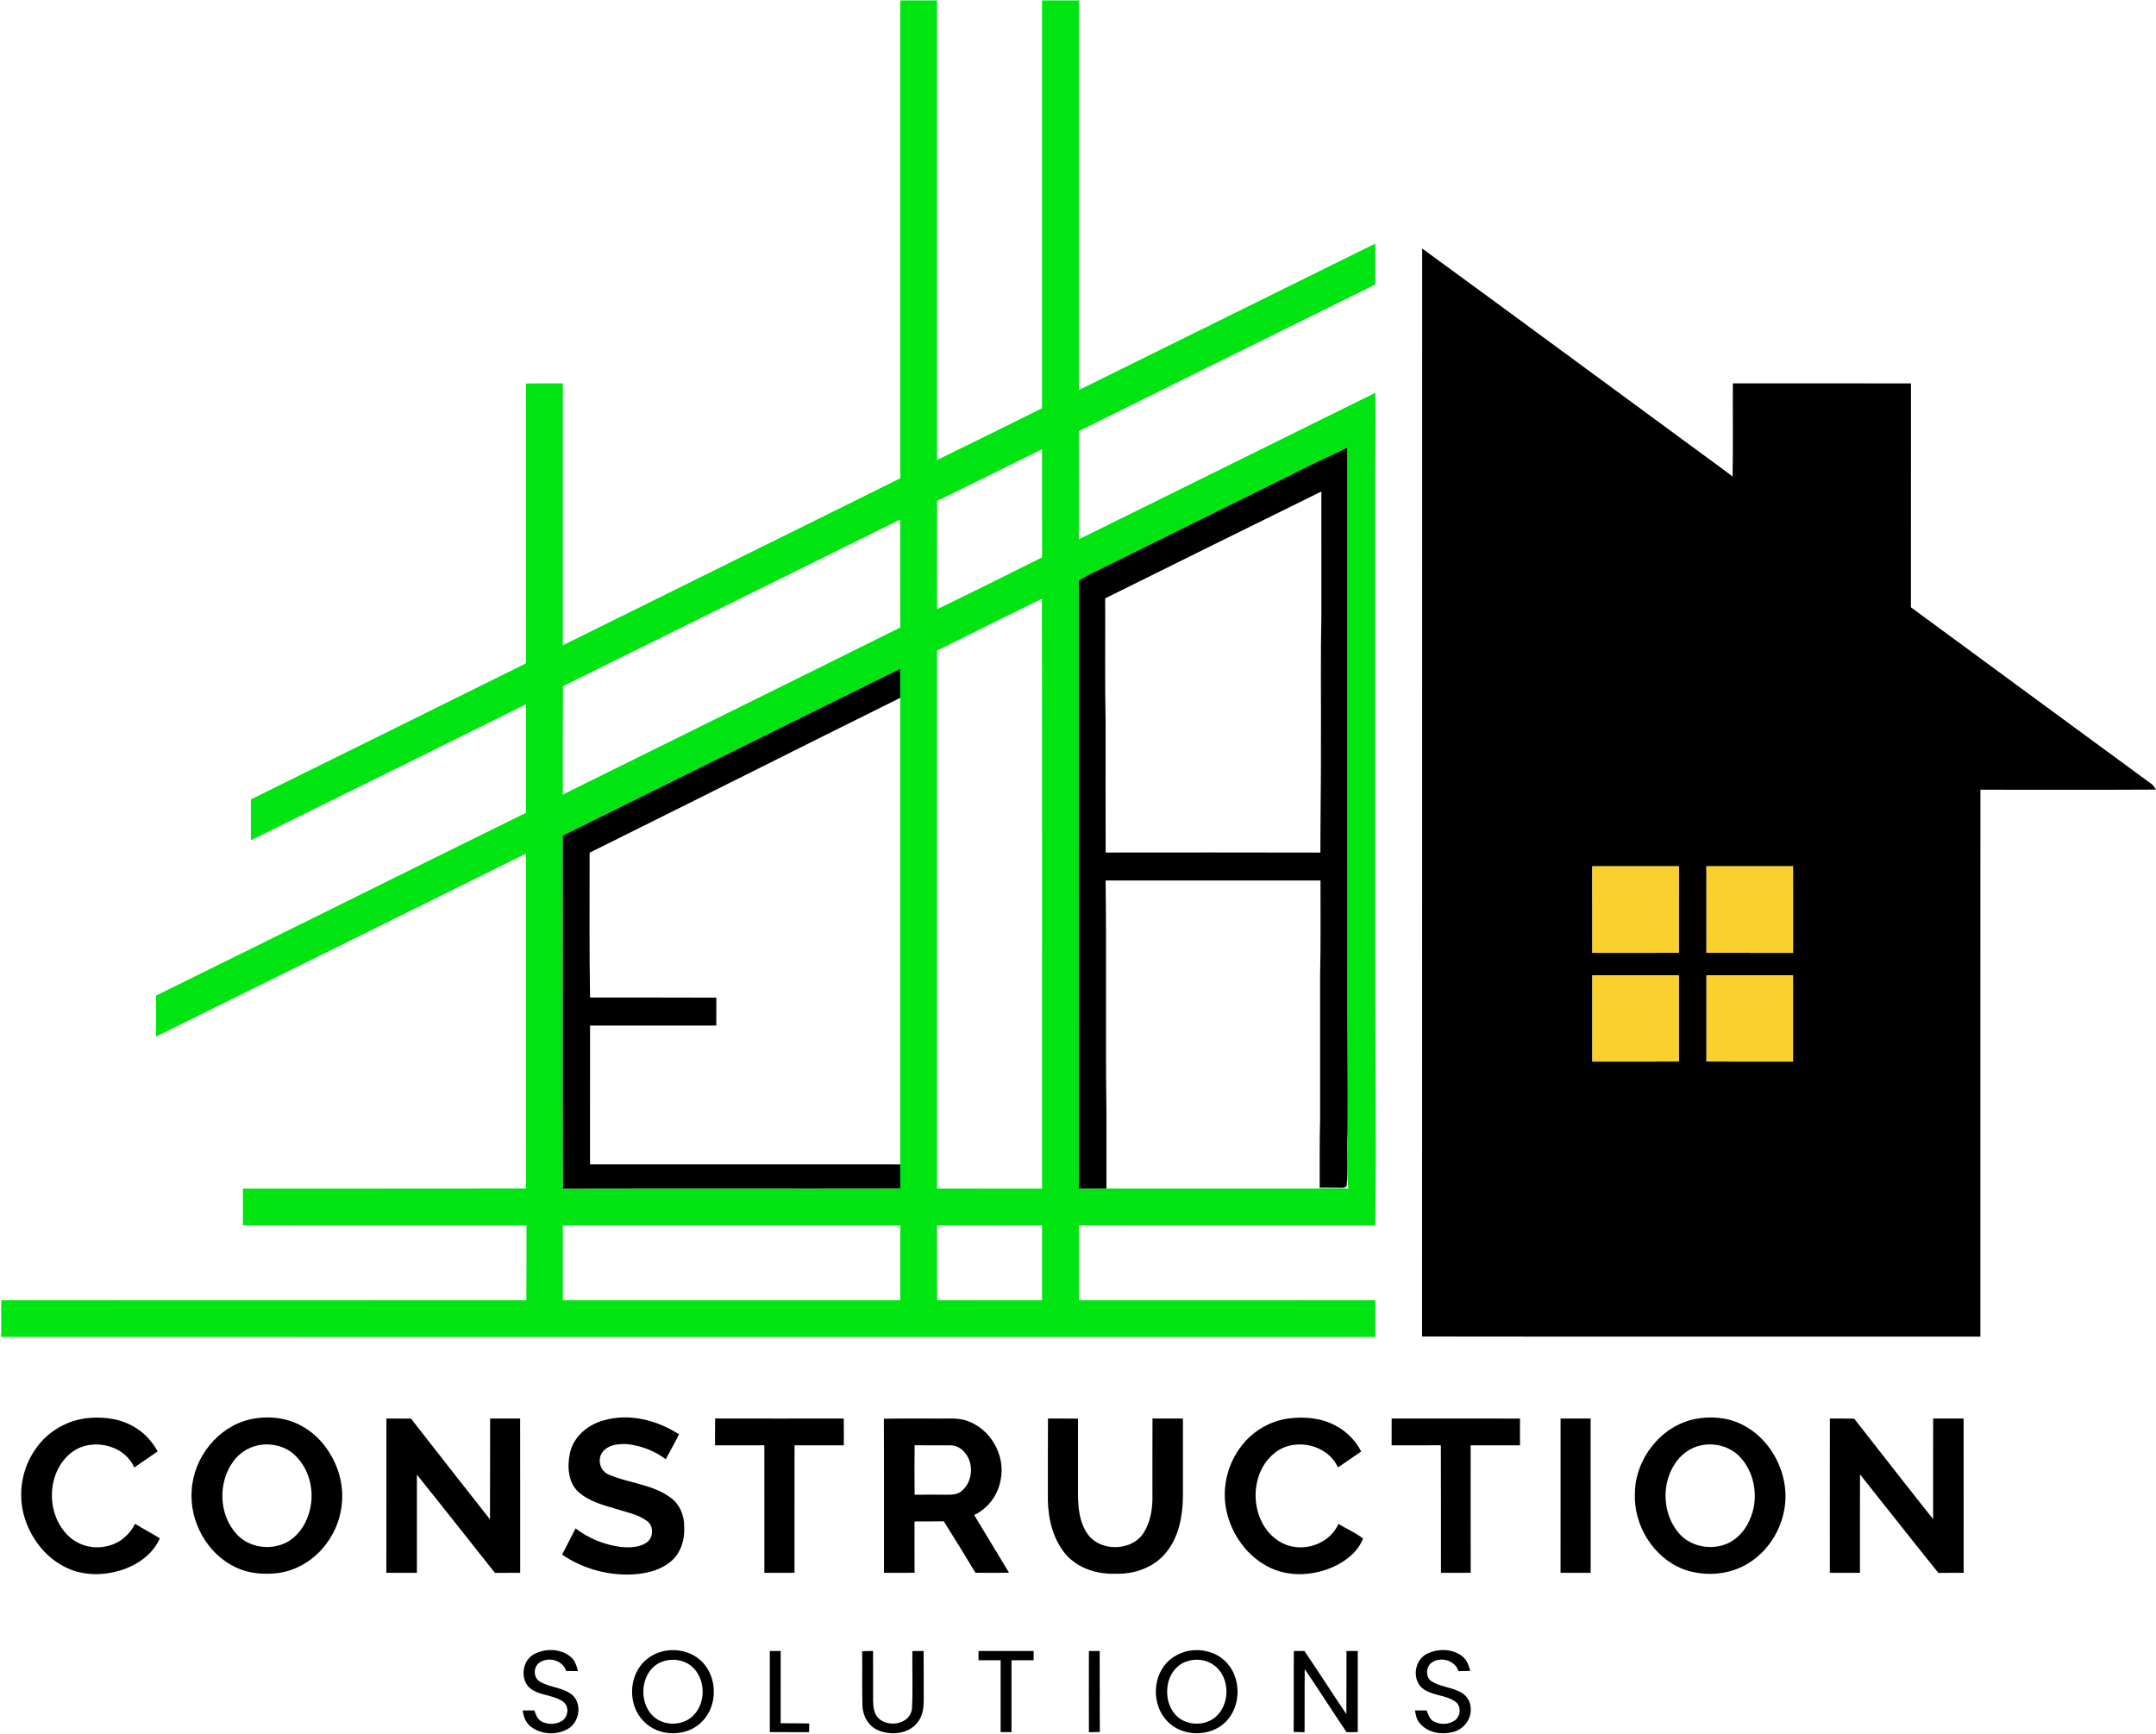
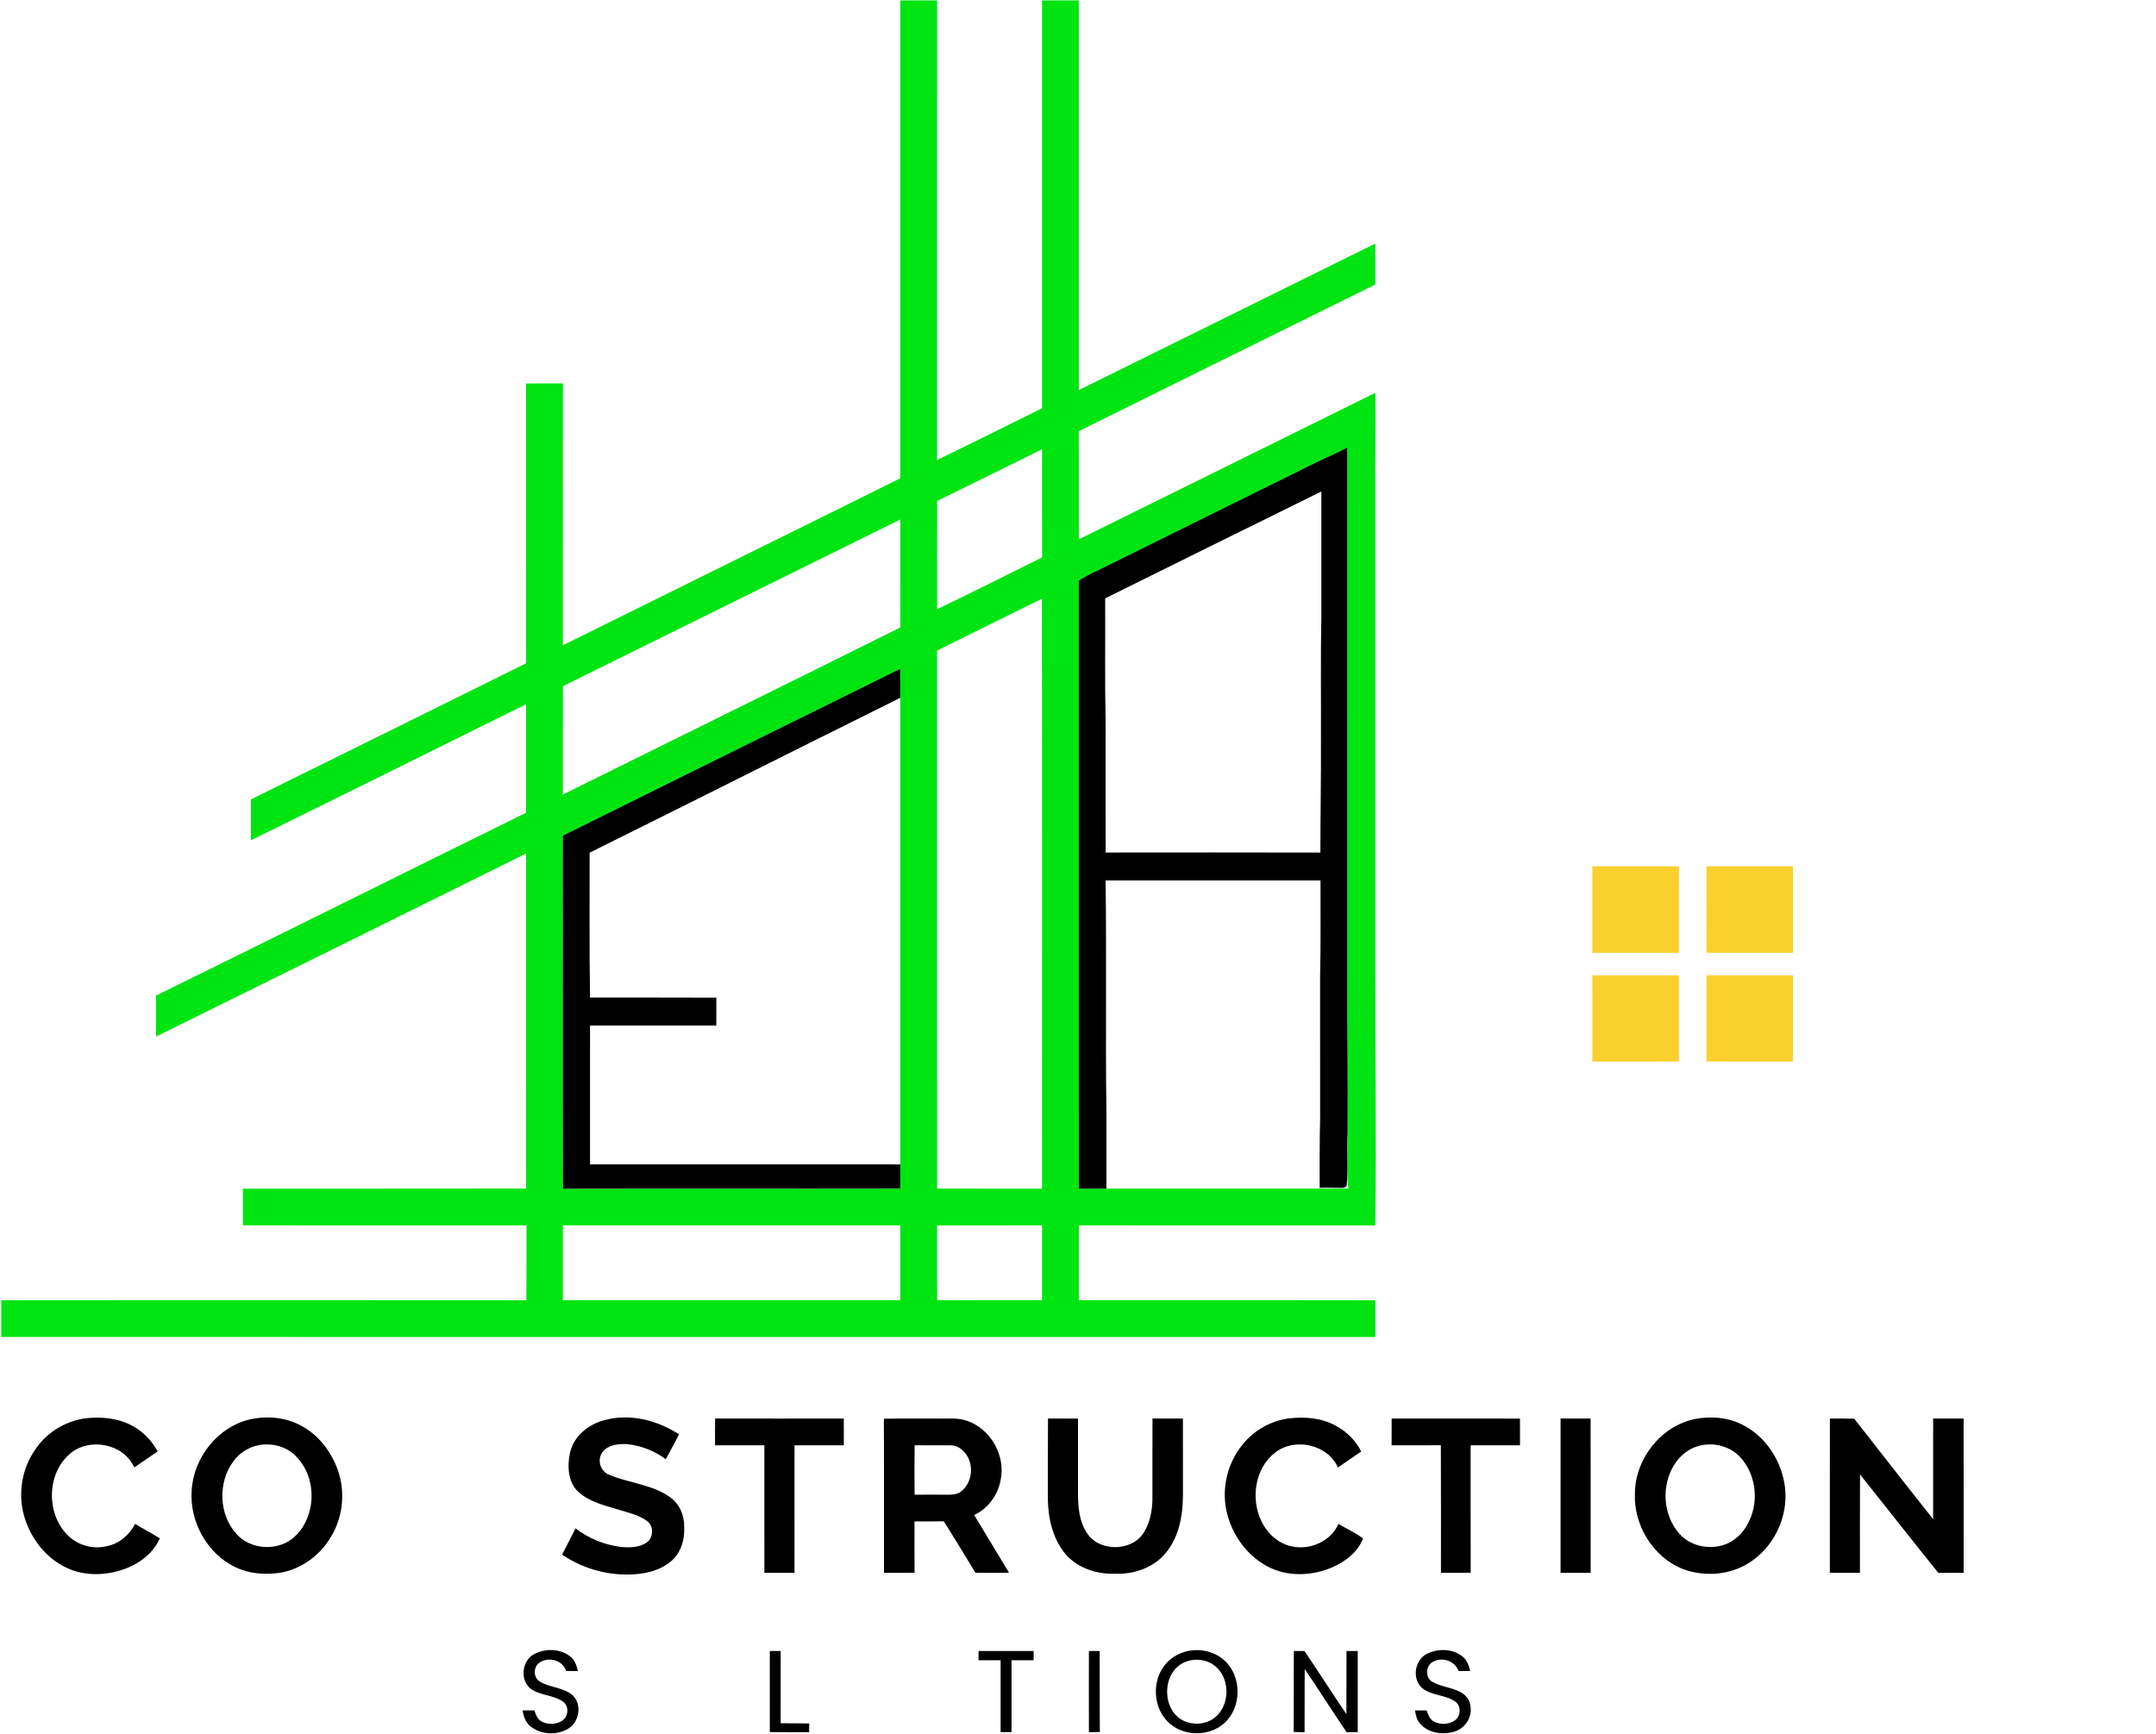
<svg xmlns="http://www.w3.org/2000/svg" width="1289pt" height="1037pt" viewBox="0 0 1289 1037" version="1.1">
  <g id="#00e412ff">
    <path fill="#00e412" opacity="1.00" d=" M 538.25 0.25 C 545.58 0.25 552.92 0.24 560.25 0.25 C 560.24 91.86 560.27 183.47 560.24 275.08 C 581.22 264.89 602.09 254.47 623.00 244.12 C 622.99 162.83 623.00 81.54 623.00 0.25 C 630.33 0.25 637.66 0.25 645.00 0.25 C 645.00 77.92 645.00 155.58 645.00 233.24 C 704.10 204.08 763.15 174.82 822.24 145.64 C 822.26 153.81 822.24 161.97 822.25 170.13 C 763.15 199.34 704.03 228.52 644.97 257.81 C 645.04 279.37 644.98 300.93 645.00 322.49 C 704.11 293.35 763.15 264.07 822.24 234.90 C 822.62 253.60 822.09 272.29 822.25 290.99 C 822.25 385.66 822.25 480.33 822.25 575.00 C 822.11 627.59 823.00 680.18 822.22 732.77 C 763.15 732.73 704.07 732.76 645.00 732.75 C 645.00 747.67 645.00 762.58 645.00 777.50 C 704.09 777.52 763.17 777.46 822.26 777.52 C 822.24 784.84 822.24 792.16 822.26 799.48 C 548.42 799.52 274.58 799.52 0.74 799.47 C 0.76 792.15 0.75 784.84 0.74 777.52 C 105.39 777.49 210.04 777.47 314.69 777.53 C 314.83 762.61 314.70 747.69 314.76 732.77 C 258.26 732.73 201.75 732.76 145.25 732.75 C 145.25 725.42 145.25 718.09 145.24 710.76 C 201.67 710.71 258.10 710.82 314.53 710.70 C 314.46 643.93 314.52 577.16 314.49 510.39 C 240.78 546.93 167.05 583.44 93.27 619.84 C 93.23 611.67 93.25 603.51 93.26 595.34 C 167.07 559.06 240.67 522.32 314.48 486.03 C 314.52 464.40 314.49 442.77 314.50 421.14 C 259.69 448.30 204.88 475.45 150.00 502.47 C 150.00 494.31 149.99 486.16 150.01 478.00 C 204.88 450.94 259.72 423.81 314.53 396.63 C 314.43 340.86 314.57 285.08 314.46 229.31 C 321.81 229.18 329.16 229.27 336.51 229.25 C 336.50 281.46 336.50 333.66 336.50 385.86 C 403.71 352.49 471.05 319.39 538.25 286.00 C 538.25 190.75 538.24 95.50 538.25 0.25 M 793.40 273.46 C 784.11 277.60 775.19 282.49 766.00 286.84 C 729.19 305.07 692.36 323.26 655.54 341.48 C 651.90 343.14 648.38 345.04 645.01 347.18 C 645.01 468.38 644.96 589.58 645.03 710.77 C 650.52 710.73 656.01 710.75 661.51 710.75 C 709.75 710.72 758.00 710.80 806.24 710.71 C 805.92 709.14 805.73 707.56 805.67 705.97 C 805.79 696.22 805.80 686.47 805.69 676.72 C 805.97 643.47 805.27 610.23 805.50 576.99 C 805.49 473.86 805.52 370.74 805.48 267.62 C 801.49 269.63 797.52 271.71 793.40 273.46 M 560.28 299.56 C 560.22 321.14 560.26 342.71 560.26 364.29 C 581.28 354.17 602.14 343.71 623.03 333.31 C 622.96 311.76 623.02 290.20 623.00 268.64 C 602.08 278.91 581.24 289.37 560.28 299.56 M 336.55 410.30 C 336.43 431.90 336.54 453.50 336.49 475.11 C 403.72 441.75 471.08 408.67 538.26 375.21 C 538.22 353.69 538.27 332.18 538.24 310.66 C 470.97 343.78 403.83 377.18 336.55 410.30 M 560.24 389.05 C 560.27 496.28 560.24 603.52 560.25 710.75 C 581.16 710.76 602.07 710.73 622.99 710.76 C 622.96 593.17 623.11 475.58 622.91 358.00 C 602.02 368.35 581.08 378.60 560.24 389.05 M 336.47 499.69 C 336.59 570.06 336.38 640.43 336.58 710.80 C 403.81 710.66 471.04 710.84 538.27 710.71 C 538.23 705.88 538.24 701.07 538.25 696.25 C 538.24 603.25 538.25 510.25 538.25 417.26 C 538.23 411.47 538.27 405.69 538.22 399.91 C 470.95 433.12 403.69 466.38 336.47 499.69 M 336.50 732.75 C 336.50 747.67 336.50 762.58 336.50 777.50 C 403.75 777.50 471.00 777.50 538.25 777.50 C 538.25 762.58 538.25 747.67 538.25 732.75 C 471.00 732.75 403.75 732.75 336.50 732.75 M 560.24 732.76 C 560.30 747.69 560.15 762.62 560.32 777.54 C 581.21 777.44 602.11 777.53 623.00 777.50 C 623.00 762.58 623.00 747.67 623.00 732.75 C 602.08 732.76 581.16 732.74 560.24 732.76 Z" />
  </g>
  <g id="#000000ff">
-     <path fill="#000000" opacity="1.00" d=" M 850.27 148.60 C 905.81 189.11 961.09 230.00 1016.54 270.65 C 1022.96 275.43 1029.50 280.06 1035.85 284.94 C 1036.21 266.37 1035.88 247.80 1036.02 229.23 C 1071.52 229.28 1107.02 229.21 1142.51 229.26 C 1142.47 273.89 1142.53 318.52 1142.48 363.15 C 1190.37 398.42 1238.34 433.59 1286.28 468.78 C 1287.51 469.60 1288.19 470.93 1288.98 472.15 C 1254.00 472.36 1219.01 472.22 1184.03 472.23 C 1183.96 581.24 1184.02 690.24 1184.00 799.25 C 1072.74 799.21 961.47 799.34 850.21 799.18 C 850.31 582.32 850.20 365.46 850.27 148.60 M 952.00 518.00 C 952.01 535.25 951.98 552.51 952.01 569.77 C 969.26 569.74 986.50 569.76 1003.75 569.75 C 1003.76 552.51 1003.73 535.26 1003.77 518.02 C 986.51 517.97 969.26 518.01 952.00 518.00 M 1020.23 518.01 C 1020.26 535.26 1020.24 552.51 1020.25 569.75 C 1037.49 569.76 1054.74 569.74 1071.99 569.76 C 1072.02 552.51 1071.99 535.25 1072.00 518.00 C 1054.74 518.01 1037.49 517.98 1020.23 518.01 M 952.01 583.24 C 952.00 600.42 951.98 617.59 952.02 634.77 C 969.26 634.73 986.51 634.76 1003.75 634.75 C 1003.75 617.58 1003.75 600.41 1003.75 583.25 C 986.50 583.24 969.25 583.26 952.01 583.24 M 1020.25 583.25 C 1020.25 600.42 1020.24 617.58 1020.25 634.75 C 1037.49 634.76 1054.74 634.73 1071.98 634.77 C 1072.01 617.59 1072.01 600.41 1071.98 583.23 C 1054.73 583.27 1037.49 583.23 1020.25 583.25 Z" />
    <path fill="#000000" opacity="1.00" d=" M 793.40 273.46 C 797.52 271.71 801.49 269.63 805.48 267.62 C 805.52 370.74 805.49 473.86 805.50 576.99 C 805.27 610.23 805.97 643.47 805.69 676.72 C 805.21 687.18 806.07 697.68 805.20 708.12 C 805.34 709.86 803.50 710.40 802.12 710.28 C 797.74 710.32 793.37 710.10 789.00 710.25 C 789.04 696.83 788.85 683.40 789.25 669.98 C 789.24 641.31 789.26 612.64 789.24 583.97 C 789.68 564.82 789.46 545.65 789.48 526.50 C 746.65 526.51 703.82 526.49 661.00 526.51 C 661.65 573.01 660.84 619.54 661.51 666.05 C 661.49 680.95 661.50 695.85 661.51 710.75 C 656.01 710.75 650.52 710.73 645.03 710.77 C 644.96 589.58 645.01 468.38 645.01 347.18 C 648.38 345.04 651.90 343.14 655.54 341.48 C 692.36 323.26 729.19 305.07 766.00 286.84 C 775.19 282.49 784.11 277.60 793.40 273.46 M 660.75 357.79 C 660.87 382.52 660.50 407.26 661.01 431.99 C 661.01 457.92 660.96 483.85 661.03 509.78 C 703.83 509.75 746.62 509.69 789.41 509.81 C 789.43 487.53 789.85 465.27 789.75 443.00 C 789.86 417.67 789.49 392.33 790.01 367.00 C 789.99 342.63 790.01 318.26 790.00 293.90 C 746.88 315.12 703.81 336.44 660.75 357.79 Z" />
    <path fill="#000000" opacity="1.00" d=" M 336.47 499.69 C 403.69 466.38 470.95 433.12 538.22 399.91 C 538.27 405.69 538.23 411.47 538.25 417.26 C 476.28 448.01 414.49 479.14 352.51 509.88 C 352.59 538.75 352.26 567.62 352.77 596.49 C 377.94 596.55 403.11 596.41 428.28 596.56 C 428.24 602.12 428.24 607.68 428.25 613.25 C 403.09 613.25 377.93 613.26 352.77 613.24 C 352.73 640.91 352.76 668.58 352.76 696.24 C 414.59 696.26 476.42 696.24 538.25 696.25 C 538.24 701.07 538.23 705.88 538.27 710.71 C 471.04 710.84 403.81 710.66 336.58 710.80 C 336.38 640.43 336.59 570.06 336.47 499.69 Z" />
    <path fill="#000000" opacity="1.00" d=" M 21.33 866.39 C 28.63 855.63 41.08 848.61 54.05 847.84 C 63.64 847.14 73.73 848.77 81.82 854.22 C 87.07 857.60 91.25 862.43 94.26 867.88 C 89.56 871.06 84.95 874.35 80.24 877.50 C 73.96 863.08 53.04 859.25 41.53 869.56 C 27.54 881.81 27.65 906.17 41.21 918.71 C 47.21 924.31 56.05 926.54 64.00 924.51 C 71.35 923.05 77.43 917.80 80.76 911.20 C 85.63 914.19 90.70 916.83 95.55 919.85 C 91.33 929.62 81.89 936.01 71.98 939.04 C 61.00 942.41 48.54 942.23 38.28 936.71 C 26.29 930.54 17.77 918.76 14.24 905.89 C 10.65 892.53 13.26 877.65 21.33 866.39 Z" />
    <path fill="#000000" opacity="1.00" d=" M 149.57 848.72 C 159.86 846.46 171.10 847.48 180.37 852.70 C 190.64 858.25 198.10 868.14 201.96 879.04 C 206.60 892.10 205.09 907.22 197.82 919.04 C 191.20 930.35 179.53 938.76 166.46 940.61 C 157.84 941.67 148.76 940.99 140.85 937.18 C 123.80 929.11 113.20 909.80 114.61 891.12 C 115.73 871.53 130.25 853.13 149.57 848.72 M 153.36 864.46 C 147.91 865.80 142.98 869.12 139.66 873.64 C 130.14 886.30 130.71 905.75 141.55 917.45 C 148.91 925.51 161.79 927.28 171.33 922.27 C 177.82 918.87 182.28 912.48 184.49 905.62 C 188.51 893.66 185.77 879.28 176.58 870.40 C 170.58 864.48 161.44 862.47 153.36 864.46 Z" />
-     <path fill="#000000" opacity="1.00" d=" M 231.03 848.23 C 235.92 848.25 240.81 848.23 245.71 848.27 C 261.39 868.41 277.17 888.48 292.95 908.56 C 293.08 888.45 292.94 868.34 293.02 848.23 C 299.00 848.25 304.98 848.26 310.97 848.22 C 311.04 878.98 310.98 909.74 311.00 940.50 C 305.96 940.50 300.93 940.50 295.89 940.51 C 280.34 920.95 264.93 901.28 249.26 881.82 C 249.23 901.38 249.26 920.93 249.25 940.49 C 243.17 940.50 237.08 940.50 231.00 940.50 C 231.02 909.74 230.97 878.98 231.03 848.23 Z" />
    <path fill="#000000" opacity="1.00" d=" M 360.99 849.31 C 376.30 844.93 392.83 849.20 405.94 857.65 C 403.52 862.74 400.64 867.59 398.04 872.58 C 391.37 867.54 383.24 864.43 374.95 863.53 C 369.57 863.25 362.93 863.96 359.78 868.95 C 356.99 873.56 359.14 879.98 364.23 881.86 C 376.14 886.94 389.94 887.56 400.69 895.34 C 406.30 899.32 409.23 906.23 409.05 913.01 C 409.48 920.44 407.20 928.34 401.47 933.36 C 394.26 939.64 384.33 941.48 375.04 941.53 C 361.24 941.57 347.46 937.40 336.06 929.61 C 338.81 924.42 341.38 919.14 344.11 913.94 C 351.85 919.90 361.22 923.69 370.90 924.98 C 376.13 925.50 381.95 925.48 386.49 922.47 C 390.83 919.60 391.02 912.29 386.64 909.36 C 381.47 905.60 375.02 904.41 369.05 902.49 C 360.95 900.06 352.26 897.94 345.82 892.14 C 339.49 886.29 339.08 876.76 340.76 868.86 C 342.87 859.01 351.54 851.81 360.99 849.31 Z" />
    <path fill="#000000" opacity="1.00" d=" M 427.55 848.21 C 453.19 848.27 478.82 848.26 504.45 848.22 C 504.53 853.56 504.51 858.90 504.48 864.25 C 494.66 864.24 484.84 864.27 475.02 864.24 C 474.98 889.66 475.01 915.08 475.00 940.50 C 469.00 940.50 463.00 940.50 457.00 940.50 C 456.98 915.08 457.03 889.65 456.98 864.23 C 447.15 864.27 437.33 864.24 427.51 864.25 C 427.49 858.90 427.46 853.55 427.55 848.21 Z" />
    <path fill="#000000" opacity="1.00" d=" M 528.43 848.35 C 539.61 848.11 550.78 848.31 561.96 848.25 C 567.32 848.31 572.85 847.75 578.02 849.55 C 592.18 854.28 601.35 870.32 598.25 884.95 C 596.66 893.95 590.74 902.03 582.43 905.93 C 589.38 917.43 596.33 928.93 603.27 940.43 C 596.57 940.54 589.87 940.55 583.17 940.43 C 576.94 930.14 570.70 919.85 564.26 909.68 C 558.43 909.81 552.59 909.73 546.76 909.76 C 546.77 919.99 546.71 930.22 546.79 940.45 C 540.69 940.55 534.60 940.48 528.51 940.50 C 528.44 909.78 528.59 879.07 528.43 848.35 M 546.82 864.22 C 546.70 874.07 546.72 883.92 546.81 893.78 C 553.21 893.72 559.61 893.74 566.02 893.78 C 569.00 893.83 572.28 893.74 574.72 891.76 C 581.40 886.47 582.47 875.57 577.13 868.97 C 575.01 866.14 571.63 864.15 568.04 864.25 C 560.96 864.18 553.89 864.31 546.82 864.22 Z" />
    <path fill="#000000" opacity="1.00" d=" M 626.55 848.21 C 632.54 848.28 638.52 848.22 644.51 848.26 C 644.49 863.50 644.51 878.75 644.50 893.99 C 644.61 901.64 645.34 909.76 649.62 916.35 C 656.87 928.21 677.09 928.04 684.09 916.01 C 687.53 910.34 688.80 903.59 689.00 897.04 C 689.03 880.76 688.94 864.49 689.04 848.21 C 695.10 848.27 701.16 848.24 707.23 848.24 C 707.27 863.81 707.26 879.39 707.24 894.97 C 707.07 906.85 704.72 919.47 696.82 928.78 C 689.62 937.43 678.07 941.39 667.03 941.04 C 656.17 941.45 644.74 937.96 637.37 929.67 C 629.65 920.73 626.72 908.61 626.49 897.04 C 626.53 880.76 626.43 864.49 626.55 848.21 Z" />
    <path fill="#000000" opacity="1.00" d=" M 742.79 863.92 C 749.66 855.29 759.95 849.43 770.92 848.13 C 780.28 847.02 790.21 847.92 798.58 852.52 C 805.09 855.96 810.50 861.37 813.82 867.95 C 809.14 871.08 804.55 874.33 799.91 877.51 C 793.81 863.74 774.31 859.45 762.55 868.44 C 750.22 877.73 747.59 896.28 754.20 909.72 C 757.77 917.18 764.61 923.33 772.90 924.81 C 783.66 926.91 795.72 921.49 800.22 911.25 C 805.07 914.21 810.46 916.48 814.93 919.98 C 811.82 927.99 804.57 933.60 796.93 937.02 C 785.42 942.08 771.67 943.02 760.05 937.77 C 746.15 931.48 736.29 917.86 733.19 903.09 C 730.33 889.46 734.02 874.70 742.79 863.92 Z" />
    <path fill="#000000" opacity="1.00" d=" M 832.02 848.23 C 857.60 848.27 883.17 848.24 908.75 848.25 C 908.75 853.57 908.75 858.90 908.76 864.24 C 898.92 864.27 889.08 864.24 879.25 864.25 C 879.27 889.65 879.21 915.04 879.28 940.44 C 873.35 940.55 867.42 940.48 861.50 940.50 C 861.46 915.07 861.58 889.64 861.44 864.21 C 851.62 864.30 841.81 864.23 832.00 864.25 C 832.00 858.90 831.98 853.57 832.02 848.23 Z" />
    <path fill="#000000" opacity="1.00" d=" M 933.01 848.24 C 939.00 848.25 944.99 848.26 950.98 848.23 C 951.03 878.98 950.98 909.74 951.00 940.49 C 945.00 940.51 939.00 940.50 933.00 940.50 C 933.01 909.74 932.98 878.99 933.01 848.24 Z" />
    <path fill="#000000" opacity="1.00" d=" M 1013.43 848.51 C 1022.72 846.72 1032.73 847.46 1041.29 851.71 C 1055.58 858.65 1065.20 873.54 1067.16 889.13 C 1069.47 907.19 1060.16 926.23 1044.36 935.33 C 1032.85 942.09 1018.21 942.80 1005.82 938.12 C 988.23 930.96 976.61 911.87 977.46 893.02 C 977.57 872.40 993.02 852.61 1013.43 848.51 M 1017.16 864.23 C 1010.38 865.54 1004.49 870.07 1000.95 875.93 C 993.10 888.39 994.22 905.95 1003.97 917.06 C 1011.01 925.02 1023.29 927.16 1032.88 922.93 C 1038.85 920.20 1043.42 914.97 1046.00 909.00 C 1051.65 896.85 1049.59 881.42 1040.54 871.45 C 1034.71 865.12 1025.52 862.48 1017.16 864.23 Z" />
    <path fill="#000000" opacity="1.00" d=" M 1094.03 848.23 C 1098.87 848.25 1103.72 848.21 1108.57 848.31 C 1124.27 868.36 1139.89 888.47 1155.75 908.40 C 1155.77 888.34 1155.71 868.29 1155.77 848.24 C 1161.84 848.25 1167.90 848.26 1173.97 848.22 C 1174.04 878.98 1173.98 909.74 1174.00 940.50 C 1168.96 940.50 1163.92 940.47 1158.89 940.55 C 1143.13 921.03 1127.71 901.24 1112.04 881.64 C 1111.94 901.26 1112.03 920.88 1112.00 940.50 C 1106.00 940.50 1100.00 940.50 1094.00 940.50 C 1094.02 909.74 1093.96 878.98 1094.03 848.23 Z" />
    <path fill="#000000" opacity="1.00" d=" M 319.15 989.22 C 325.67 985.61 334.58 985.70 340.61 990.28 C 343.55 992.36 344.73 995.89 345.52 999.24 C 343.18 999.24 340.83 999.23 338.49 999.19 C 336.47 992.88 328.45 990.59 322.98 993.87 C 318.89 996.16 318.56 1002.85 322.57 1005.40 C 328.83 1009.39 337.34 1008.81 342.85 1014.18 C 348.03 1019.81 346.17 1029.86 339.68 1033.71 C 332.99 1037.75 323.61 1037.33 317.42 1032.51 C 314.29 1030.22 313.00 1026.43 312.49 1022.76 C 314.81 1022.74 317.15 1022.75 319.48 1022.79 C 320.34 1025.25 321.27 1028.00 323.72 1029.35 C 327.45 1031.41 332.42 1031.29 336.03 1029.01 C 339.86 1026.50 340.47 1020.14 336.53 1017.45 C 330.74 1013.43 322.93 1013.98 317.24 1009.78 C 310.78 1004.64 311.96 993.15 319.15 989.22 Z" />
-     <path fill="#000000" opacity="1.00" d=" M 395.45 987.64 C 403.74 985.32 413.26 987.35 419.49 993.41 C 428.94 1002.66 429.25 1019.52 420.10 1029.08 C 411.13 1038.83 393.84 1038.90 384.79 1029.22 C 374.84 1019.26 375.74 1000.63 386.95 991.97 C 389.47 989.98 392.35 988.47 395.45 987.64 M 396.39 993.46 C 383.84 997.56 381.16 1015.39 389.18 1024.80 C 394.86 1031.73 406.10 1032.60 413.05 1027.12 C 422.47 1019.75 422.44 1003.38 413.03 996.01 C 408.39 992.38 401.90 991.55 396.39 993.46 Z" />
    <path fill="#000000" opacity="1.00" d=" M 460.24 987.25 C 462.41 987.24 464.58 987.24 466.75 987.24 C 466.74 1001.64 466.78 1016.03 466.73 1030.43 C 472.43 1030.57 478.13 1030.41 483.83 1030.58 C 483.78 1032.29 483.75 1034.02 483.72 1035.76 C 475.89 1035.74 468.07 1035.76 460.25 1035.75 C 460.25 1019.58 460.25 1003.42 460.24 987.25 Z" />
-     <path fill="#000000" opacity="1.00" d=" M 515.44 987.35 C 517.61 987.27 519.79 987.23 521.97 987.19 C 522.05 997.11 521.96 1007.03 522.00 1016.96 C 522.07 1020.49 522.43 1024.38 524.90 1027.15 C 530.73 1033.28 544.00 1031.21 545.22 1021.94 C 545.88 1010.41 545.32 998.82 545.48 987.27 C 547.72 987.24 549.96 987.23 552.21 987.22 C 552.31 996.81 552.21 1006.41 552.27 1016.01 C 552.32 1020.76 551.79 1025.85 548.75 1029.71 C 543.46 1036.85 532.97 1037.93 525.19 1034.72 C 519.26 1032.34 515.77 1026.07 515.63 1019.86 C 515.28 1009.03 515.66 998.18 515.44 987.35 Z" />
    <path fill="#000000" opacity="1.00" d=" M 585.02 987.23 C 596.01 987.26 607.00 987.25 617.99 987.23 C 617.98 989.07 617.97 990.92 617.97 992.78 C 613.56 992.74 609.16 992.74 604.76 992.76 C 604.75 1007.09 604.75 1021.42 604.75 1035.75 C 602.58 1035.74 600.41 1035.74 598.24 1035.75 C 598.25 1021.42 598.25 1007.09 598.24 992.76 C 593.83 992.74 589.42 992.74 585.02 992.77 C 585.01 990.91 585.01 989.06 585.02 987.23 Z" />
    <path fill="#000000" opacity="1.00" d=" M 651.02 987.24 C 653.16 987.23 655.31 987.22 657.47 987.23 C 657.58 1003.37 657.41 1019.51 657.56 1035.65 C 655.38 1035.71 653.20 1035.75 651.03 1035.81 C 650.97 1019.62 650.99 1003.43 651.02 987.24 Z" />
    <path fill="#000000" opacity="1.00" d=" M 708.48 987.68 C 716.56 985.38 725.82 987.18 732.07 992.91 C 742.50 1002.32 742.49 1020.72 732.17 1030.21 C 722.84 1038.85 706.59 1038.48 697.84 1029.18 C 688.27 1019.30 688.80 1001.39 699.45 992.49 C 702.06 990.25 705.19 988.64 708.48 987.68 M 709.38 993.50 C 695.51 998.26 693.94 1019.60 705.45 1027.71 C 711.34 1031.67 719.74 1031.73 725.57 1027.59 C 735.62 1020.46 735.87 1003.33 726.05 995.91 C 721.37 992.34 714.87 991.51 709.38 993.50 Z" />
    <path fill="#000000" opacity="1.00" d=" M 773.55 987.22 C 775.65 987.22 777.76 987.23 779.88 987.24 C 788.37 999.73 796.47 1012.49 804.96 1024.99 C 805.06 1012.40 804.95 999.82 805.02 987.23 C 807.25 987.23 809.50 987.24 811.75 987.25 C 811.75 1003.41 811.75 1019.58 811.75 1035.75 C 809.51 1035.74 807.27 1035.75 805.04 1035.77 C 796.62 1023.27 788.54 1010.54 780.06 998.07 C 779.90 1010.65 780.08 1023.23 779.96 1035.82 C 777.78 1035.75 775.60 1035.70 773.43 1035.64 C 773.61 1019.50 773.40 1003.36 773.55 987.22 Z" />
    <path fill="#000000" opacity="1.00" d=" M 853.04 988.96 C 859.67 985.62 868.59 985.73 874.47 990.60 C 877.12 992.69 878.13 996.01 879.03 999.13 C 876.68 999.19 874.33 999.24 871.99 999.28 C 869.96 993.06 862.16 990.58 856.66 993.73 C 852.28 996.05 851.93 1003.29 856.41 1005.71 C 861.24 1008.45 866.97 1008.91 871.98 1011.25 C 876.01 1012.81 879.09 1016.63 879.23 1021.04 C 880.03 1027.45 875.51 1033.67 869.43 1035.49 C 862.35 1037.56 853.51 1036.35 848.71 1030.28 C 846.88 1028.20 846.46 1025.38 845.96 1022.79 C 848.27 1022.75 850.58 1022.75 852.91 1022.77 C 853.86 1025.09 854.59 1027.86 856.96 1029.20 C 860.81 1031.49 866.08 1031.32 869.77 1028.77 C 873.30 1026.27 873.80 1020.36 870.27 1017.66 C 864.22 1013.17 855.60 1014.20 849.91 1009.08 C 844.10 1003.54 845.88 992.57 853.04 988.96 Z" />
  </g>
  <g id="#fad02cff">
    <path fill="#fad02c" opacity="1.00" d=" M 952.00 518.00 C 969.26 518.01 986.51 517.97 1003.77 518.02 C 1003.73 535.26 1003.76 552.51 1003.75 569.75 C 986.50 569.76 969.26 569.74 952.01 569.77 C 951.98 552.51 952.01 535.25 952.00 518.00 Z" />
-     <path fill="#fad02c" opacity="1.00" d=" M 1020.23 518.01 C 1037.49 517.98 1054.74 518.01 1072.00 518.00 C 1071.99 535.25 1072.02 552.51 1071.99 569.76 C 1054.74 569.74 1037.49 569.76 1020.25 569.75 C 1020.24 552.51 1020.26 535.26 1020.23 518.01 Z" />
+     <path fill="#fad02c" opacity="1.00" d=" M 1020.23 518.01 C 1037.49 517.98 1054.74 518.01 1072.00 518.00 C 1071.99 535.25 1072.02 552.51 1071.99 569.76 C 1054.74 569.74 1037.49 569.76 1020.25 569.75 Z" />
    <path fill="#fad02c" opacity="1.00" d=" M 952.01 583.24 C 969.25 583.26 986.50 583.24 1003.75 583.25 C 1003.75 600.41 1003.75 617.58 1003.75 634.75 C 986.51 634.76 969.26 634.73 952.02 634.77 C 951.98 617.59 952.00 600.42 952.01 583.24 Z" />
    <path fill="#fad02c" opacity="1.00" d=" M 1020.25 583.25 C 1037.49 583.23 1054.73 583.27 1071.98 583.23 C 1072.01 600.41 1072.01 617.59 1071.98 634.77 C 1054.74 634.73 1037.49 634.76 1020.25 634.75 C 1020.24 617.58 1020.25 600.42 1020.25 583.25 Z" />
  </g>
</svg>